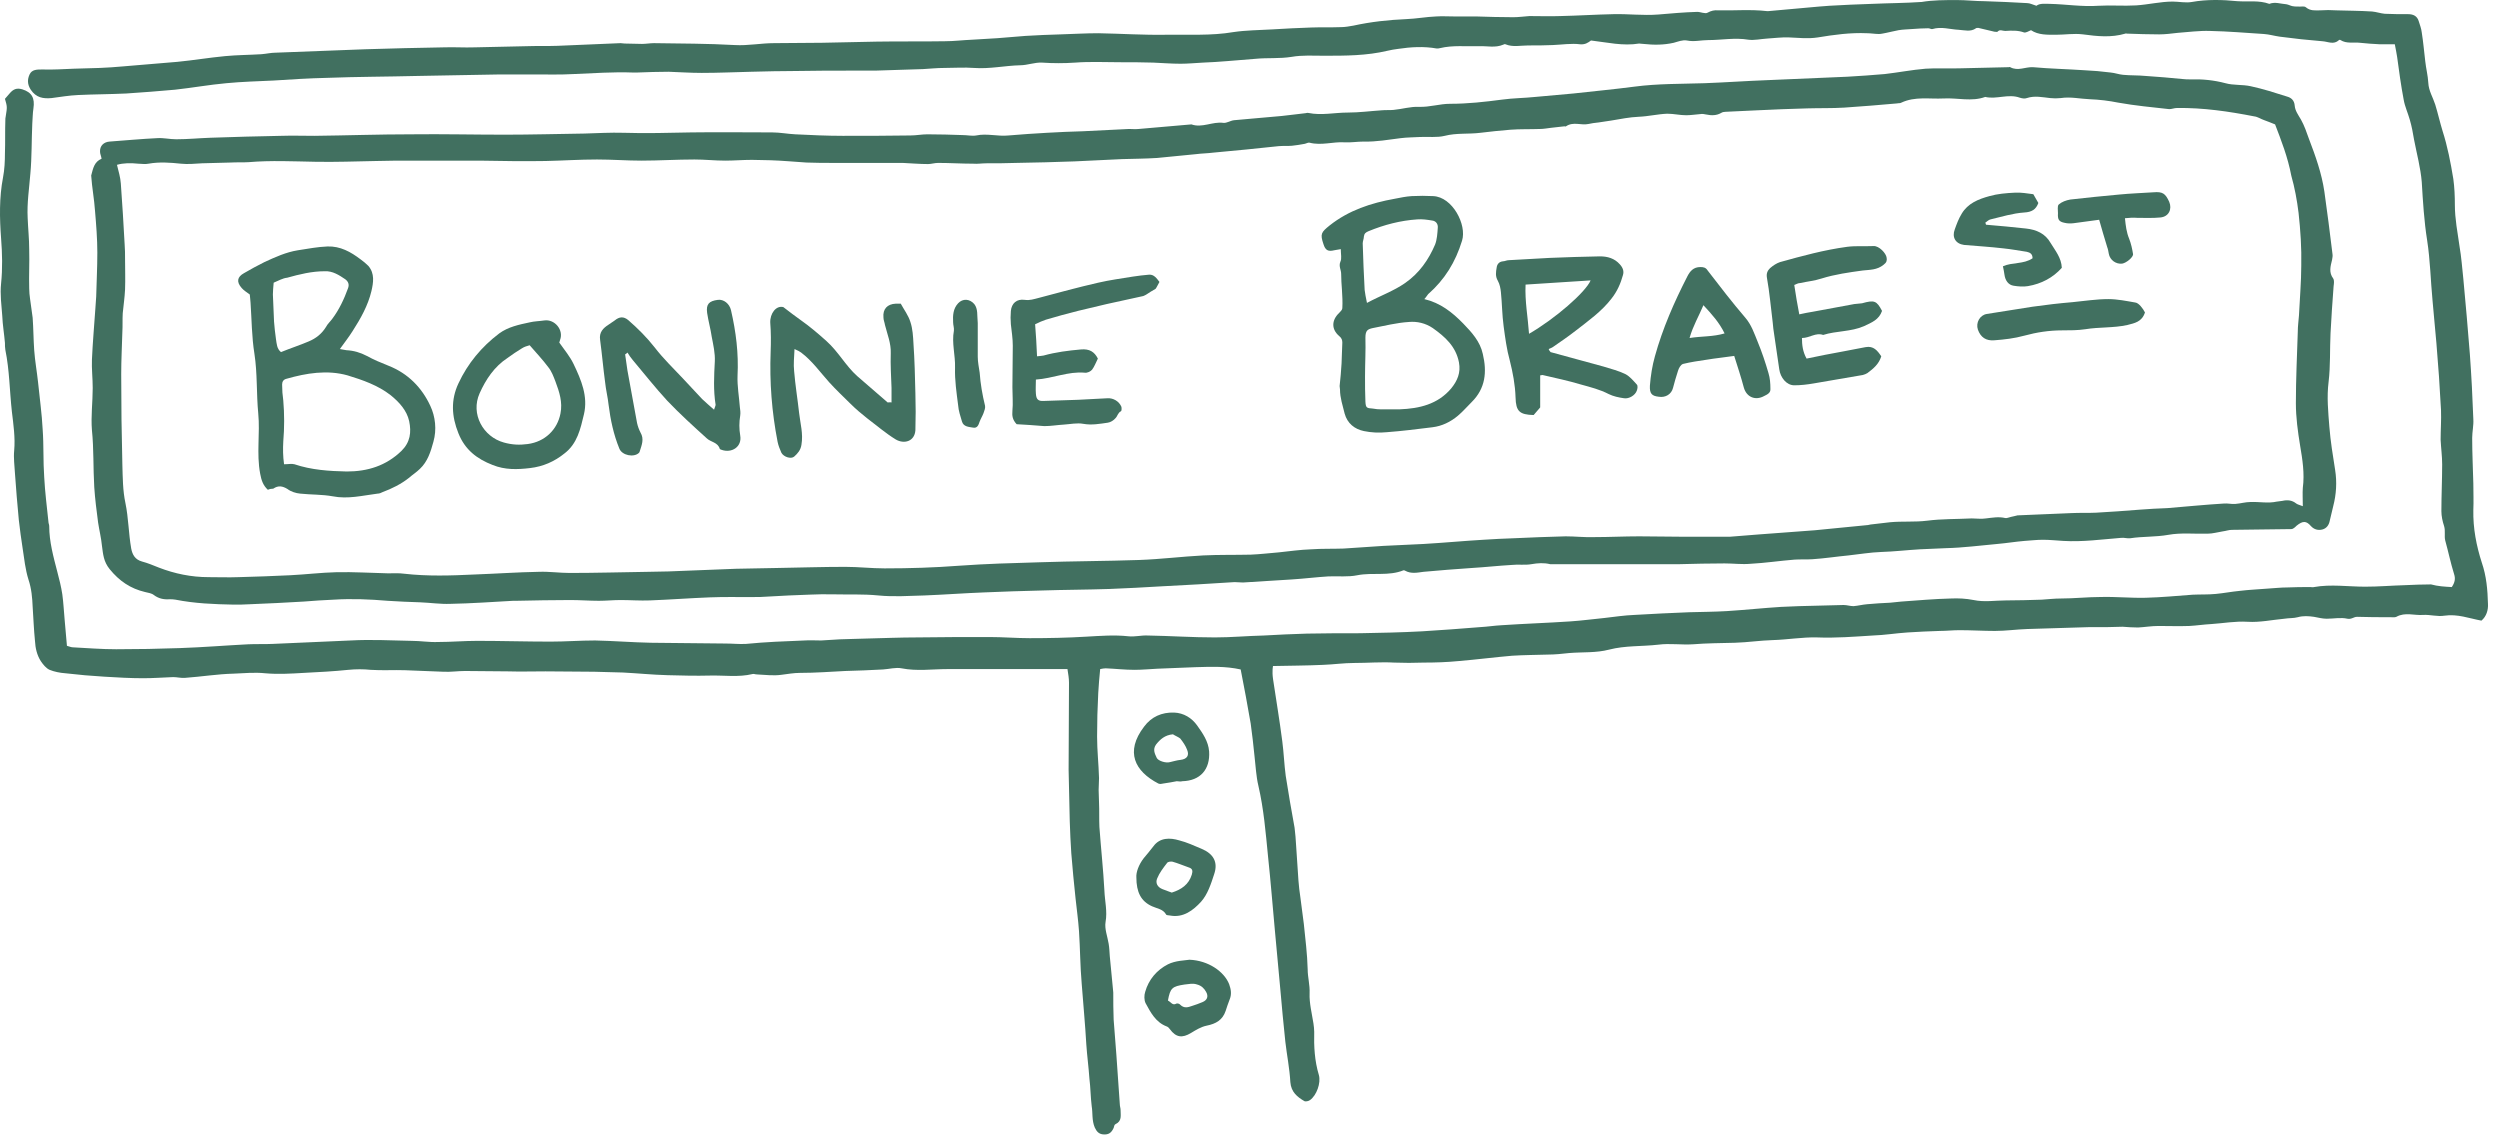
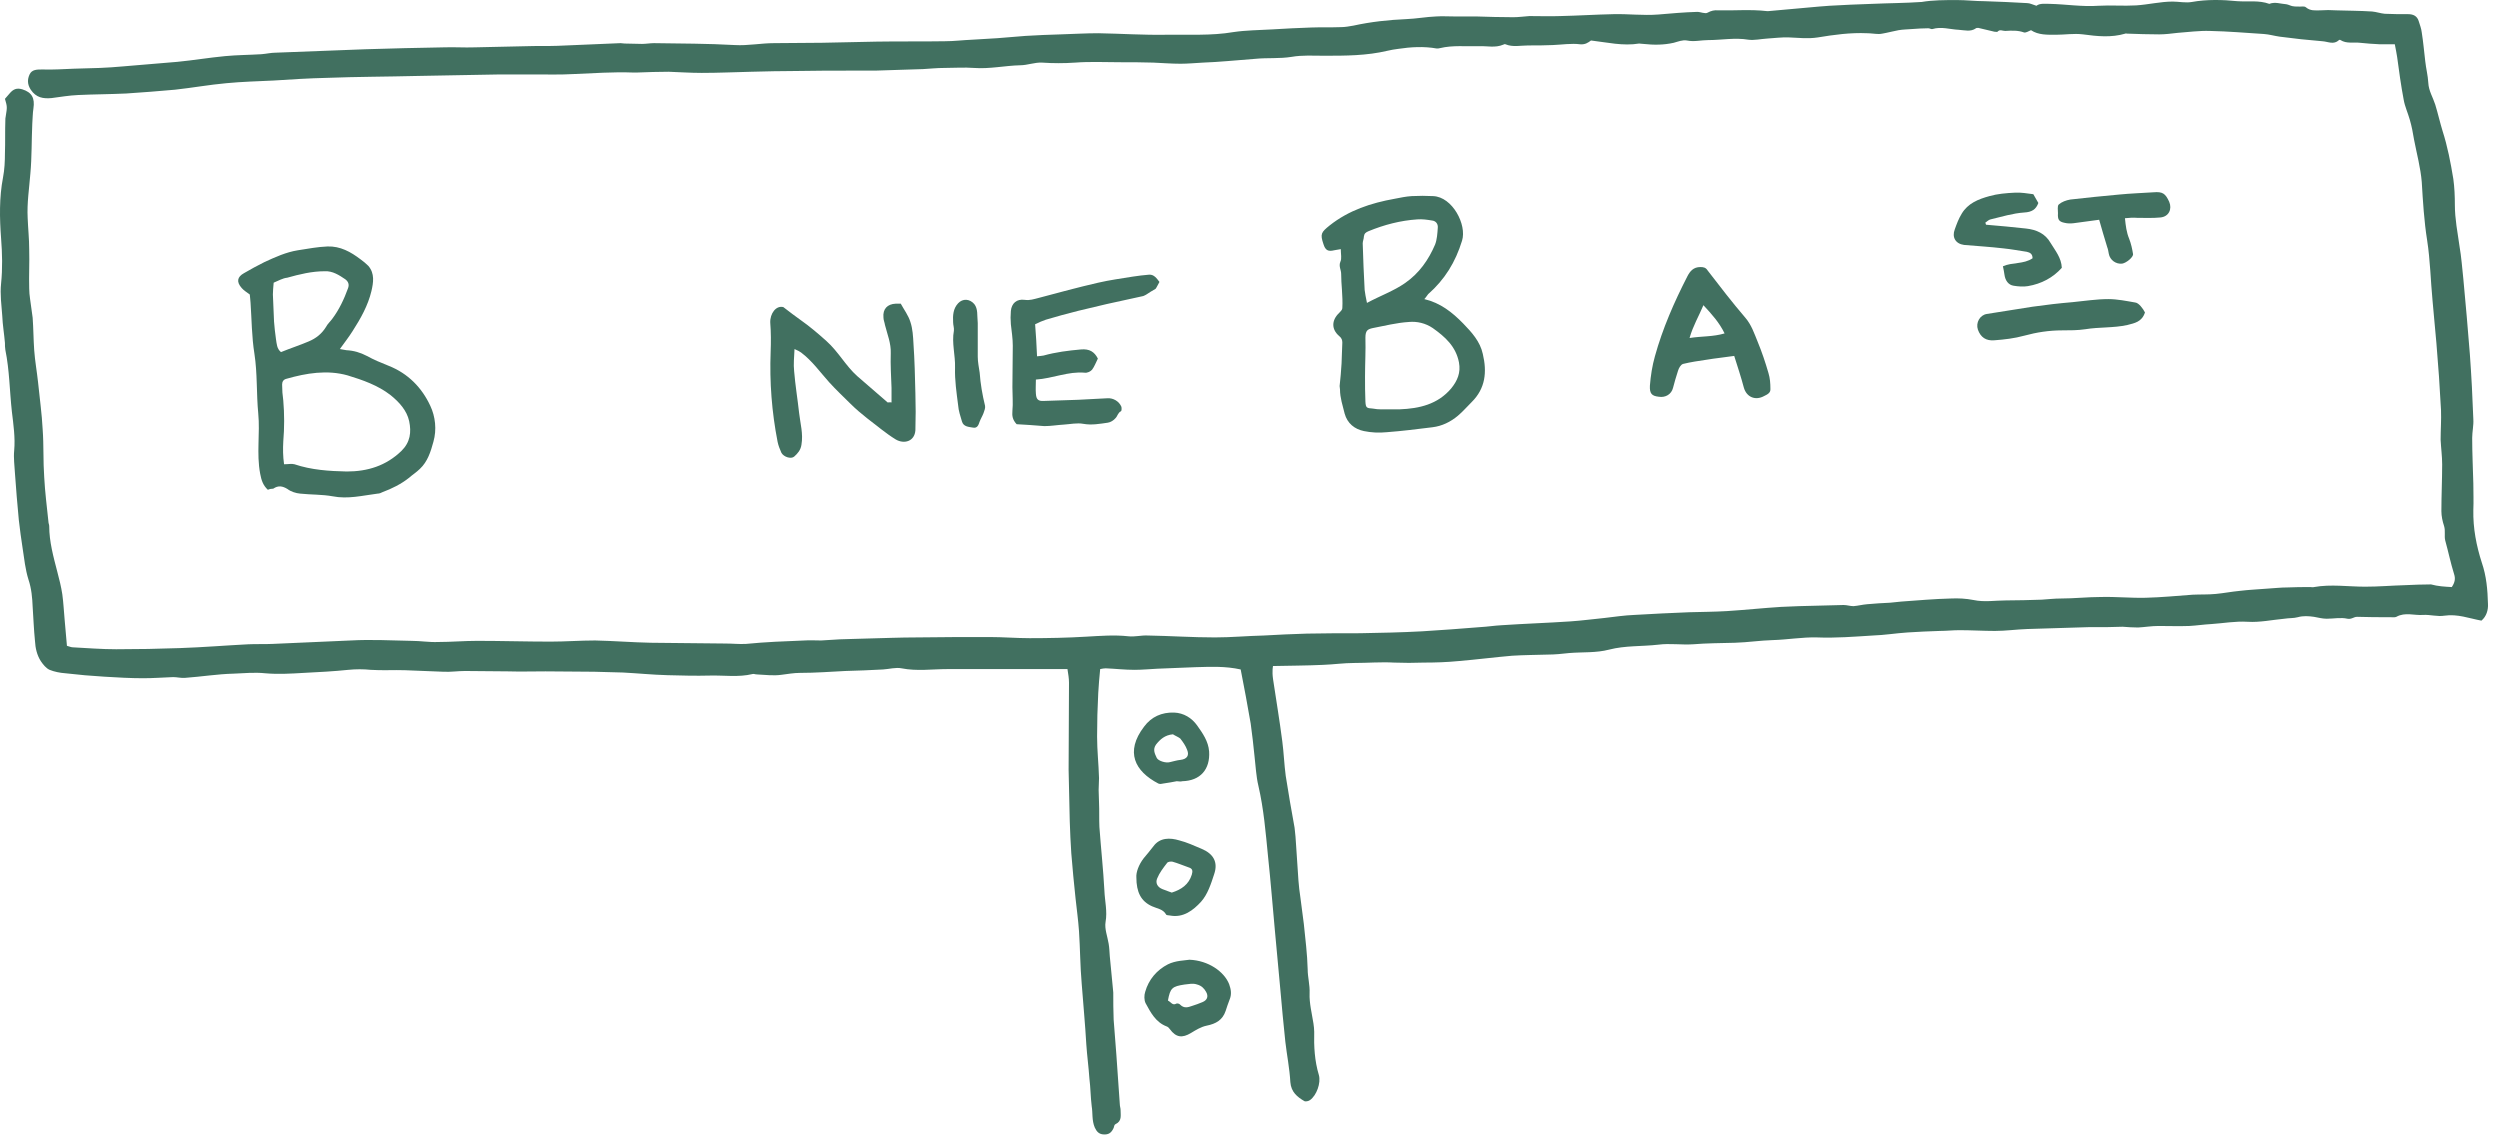
<svg xmlns="http://www.w3.org/2000/svg" width="185" height="84" viewBox="0 0 185 84" fill="none">
  <path d="M181.432 43.443C181.66 43.105 181.717 42.822 181.603 42.484C181.347 41.665 181.176 40.818 180.948 40C180.862 39.661 180.976 39.294 180.862 38.927C180.748 38.588 180.663 38.193 180.663 37.826C180.663 36.669 180.72 35.512 180.72 34.355C180.72 33.762 180.635 33.141 180.606 32.548C180.606 31.814 180.663 31.08 180.635 30.346C180.549 28.681 180.435 27.044 180.293 25.379C180.207 24.334 180.093 23.29 180.008 22.246C179.865 20.75 179.837 19.254 179.609 17.786C179.381 16.346 179.296 14.907 179.21 13.467C179.125 12.423 178.84 11.379 178.64 10.334C178.555 9.826 178.469 9.347 178.327 8.867C178.185 8.359 177.957 7.879 177.871 7.371C177.672 6.326 177.529 5.254 177.387 4.209C177.33 3.927 177.301 3.645 177.216 3.278C176.846 3.278 176.475 3.278 176.134 3.278C175.621 3.25 175.108 3.222 174.624 3.165C174.139 3.109 173.655 3.25 173.199 2.967C173.171 2.939 173.114 2.939 173.085 2.967C172.687 3.334 172.288 3.08 171.86 3.052C170.806 2.967 169.752 2.855 168.698 2.713C168.299 2.657 167.929 2.544 167.53 2.516C166.191 2.431 164.881 2.318 163.542 2.29C162.744 2.262 161.947 2.375 161.149 2.431C160.665 2.488 160.209 2.544 159.782 2.544C158.984 2.544 158.186 2.516 157.389 2.488C157.36 2.488 157.303 2.459 157.275 2.488C156.221 2.798 155.195 2.685 154.141 2.544C153.458 2.459 152.802 2.572 152.147 2.572C151.52 2.572 150.837 2.601 150.295 2.234C150.096 2.318 149.925 2.431 149.783 2.403C149.327 2.234 148.843 2.262 148.387 2.29C148.187 2.29 147.988 2.149 147.817 2.347C147.789 2.375 147.675 2.347 147.589 2.347C147.19 2.262 146.792 2.149 146.393 2.064C146.336 2.064 146.25 2.064 146.222 2.092C145.823 2.375 145.396 2.234 144.94 2.205C144.313 2.177 143.658 1.951 143.003 2.149C142.917 2.177 142.803 2.092 142.689 2.092C142.29 2.092 141.892 2.121 141.493 2.149C141.151 2.177 140.838 2.177 140.496 2.234C140.182 2.29 139.869 2.375 139.584 2.431C139.413 2.459 139.214 2.516 139.043 2.516C138.758 2.516 138.445 2.459 138.16 2.459C136.935 2.403 135.71 2.572 134.513 2.77C133.773 2.883 133.118 2.798 132.405 2.77C131.864 2.742 131.294 2.826 130.753 2.855C130.297 2.883 129.813 2.996 129.386 2.939C128.389 2.77 127.392 2.967 126.395 2.967C125.882 2.967 125.369 3.109 124.828 2.996C124.514 2.939 124.173 3.08 123.859 3.165C123.118 3.334 122.378 3.334 121.609 3.25C121.495 3.25 121.381 3.222 121.295 3.222C120.099 3.419 118.931 3.137 117.734 2.996C117.506 3.165 117.307 3.306 116.937 3.278C116.282 3.193 115.598 3.306 114.914 3.334C114.316 3.363 113.718 3.363 113.091 3.363C112.521 3.363 111.951 3.504 111.41 3.278C111.353 3.25 111.296 3.278 111.239 3.306C110.641 3.56 110.043 3.391 109.445 3.419C108.476 3.447 107.507 3.334 106.567 3.56C106.482 3.588 106.396 3.588 106.311 3.588C105.371 3.419 104.402 3.476 103.462 3.617C103.206 3.645 102.921 3.701 102.665 3.758C101.126 4.125 99.559 4.125 97.993 4.125C97.195 4.125 96.369 4.068 95.571 4.209C94.688 4.351 93.805 4.266 92.922 4.351C92.238 4.407 91.526 4.463 90.842 4.52C90.244 4.576 89.617 4.605 89.019 4.633C88.478 4.661 87.908 4.717 87.367 4.717C86.683 4.717 85.999 4.661 85.344 4.633C84.518 4.605 83.692 4.605 82.866 4.605C81.755 4.605 80.672 4.548 79.561 4.633C78.735 4.689 77.938 4.689 77.111 4.633C76.57 4.605 76.029 4.83 75.488 4.83C74.348 4.859 73.237 5.113 72.069 5.028C71.357 4.972 70.616 5.028 69.876 5.028C69.334 5.028 68.822 5.084 68.309 5.113C67.141 5.141 65.944 5.197 64.776 5.226C64.235 5.226 63.694 5.226 63.153 5.226C61.728 5.226 60.304 5.226 58.908 5.254C57.797 5.254 56.714 5.282 55.603 5.31C54.378 5.338 53.154 5.395 51.928 5.395C51.102 5.395 50.276 5.338 49.479 5.31C48.709 5.31 47.912 5.338 47.143 5.367C47.029 5.367 46.943 5.367 46.829 5.367C45.376 5.31 43.924 5.423 42.442 5.48C41.474 5.536 40.477 5.508 39.508 5.508C38.682 5.508 37.856 5.508 37.03 5.508C34.978 5.536 32.899 5.592 30.848 5.621C28.626 5.677 26.404 5.677 24.182 5.762C22.871 5.79 21.561 5.875 20.25 5.959C19.083 6.016 17.915 6.044 16.747 6.157C15.493 6.27 14.24 6.496 12.958 6.637C11.761 6.75 10.565 6.834 9.34 6.919C8.143 6.976 6.975 6.976 5.779 7.032C5.124 7.06 4.469 7.173 3.813 7.258C3.187 7.314 2.674 7.23 2.275 6.637C2.019 6.242 2.019 5.875 2.19 5.508C2.36 5.141 2.731 5.141 3.13 5.141C3.899 5.169 4.696 5.113 5.466 5.084C6.092 5.056 6.748 5.056 7.374 5.028C7.944 5 8.514 4.972 9.083 4.915C10.422 4.802 11.79 4.689 13.129 4.576C14.297 4.463 15.465 4.266 16.661 4.153C17.544 4.068 18.427 4.068 19.339 4.012C19.709 3.984 20.051 3.899 20.393 3.899C22.615 3.814 24.808 3.73 27.03 3.645C28.968 3.588 30.905 3.532 32.842 3.504C33.611 3.476 34.352 3.532 35.121 3.504C36.403 3.476 37.656 3.447 38.938 3.419C39.707 3.391 40.477 3.419 41.246 3.391C42.813 3.334 44.379 3.25 45.918 3.193C46.032 3.193 46.117 3.222 46.231 3.222C46.658 3.222 47.086 3.25 47.513 3.25C47.798 3.25 48.111 3.193 48.396 3.193C50.39 3.222 52.384 3.222 54.378 3.334C55.347 3.391 56.316 3.193 57.284 3.193C58.481 3.193 59.677 3.165 60.845 3.165C62.184 3.137 63.551 3.109 64.89 3.08C66.571 3.052 68.223 3.08 69.904 3.052C70.588 3.052 71.243 2.967 71.927 2.939C72.553 2.911 73.18 2.855 73.807 2.826C74.49 2.77 75.203 2.713 75.886 2.657C76.741 2.601 77.624 2.572 78.479 2.544C79.419 2.516 80.359 2.459 81.27 2.459C82.951 2.488 84.603 2.601 86.284 2.572C87.937 2.544 89.617 2.657 91.27 2.375C92.21 2.234 93.178 2.234 94.118 2.177C95.087 2.121 96.055 2.064 97.024 2.036C97.765 2.008 98.477 2.036 99.218 2.008C99.531 2.008 99.844 1.951 100.158 1.895C101.44 1.613 102.75 1.472 104.06 1.415C104.801 1.387 105.542 1.246 106.282 1.217C106.71 1.189 107.166 1.217 107.593 1.217C108.134 1.217 108.675 1.217 109.217 1.217C110.128 1.246 111.068 1.274 111.98 1.274C112.379 1.274 112.778 1.217 113.176 1.189C113.946 1.189 114.715 1.217 115.455 1.189C116.766 1.161 118.076 1.076 119.387 1.048C120.498 1.02 121.58 1.161 122.691 1.076C123.66 0.992 124.628 0.907 125.597 0.879C125.853 0.879 126.195 1.048 126.366 0.935C126.622 0.794 126.879 0.738 127.135 0.766C128.332 0.794 129.528 0.681 130.753 0.822C130.782 0.822 130.839 0.822 130.867 0.822C132.12 0.709 133.374 0.597 134.627 0.484C134.884 0.455 135.14 0.455 135.368 0.427C136.422 0.371 137.476 0.314 138.53 0.286C139.755 0.23 140.98 0.23 142.205 0.145C143.031 0.004 143.914 0.004 144.826 0.004C145.51 0.004 146.165 0.088 146.848 0.088C147.902 0.117 148.957 0.173 150.011 0.23C150.21 0.23 150.409 0.342 150.694 0.427C150.951 0.23 151.321 0.286 151.691 0.286C152.888 0.314 154.084 0.512 155.281 0.427C156.221 0.371 157.132 0.455 158.073 0.399C158.984 0.342 159.867 0.117 160.779 0.117C161.235 0.117 161.747 0.23 162.203 0.145C163.314 -0.053 164.454 -0.024 165.565 0.088C166.362 0.145 167.16 0.004 167.929 0.286C168.356 0.117 168.755 0.286 169.183 0.314C169.354 0.342 169.496 0.427 169.638 0.455C169.752 0.484 169.895 0.484 170.037 0.484C170.237 0.512 170.521 0.427 170.635 0.54C170.977 0.822 171.319 0.766 171.689 0.766C172.088 0.738 172.487 0.738 172.886 0.766C173.769 0.794 174.652 0.794 175.535 0.851C175.849 0.879 176.162 0.992 176.475 1.02C177.045 1.048 177.615 1.048 178.213 1.048C178.583 1.048 178.868 1.189 178.982 1.556C179.068 1.838 179.182 2.121 179.21 2.403C179.324 3.109 179.381 3.814 179.467 4.52C179.523 5.056 179.666 5.592 179.694 6.129C179.723 6.722 180.036 7.201 180.207 7.738C180.407 8.387 180.549 9.036 180.748 9.685C181.119 10.842 181.347 12.028 181.546 13.242C181.632 13.863 181.66 14.512 181.66 15.161C181.66 16.205 181.859 17.193 182.002 18.209C182.144 19.028 182.201 19.846 182.287 20.637C182.458 22.5 182.629 24.363 182.771 26.226C182.885 27.806 182.97 29.415 183.027 31.024C183.056 31.476 182.942 31.955 182.942 32.407C182.942 33.536 182.999 34.665 183.027 35.794C183.027 36.443 183.056 37.093 183.027 37.742C182.999 39.096 183.255 40.395 183.654 41.637C183.996 42.625 184.081 43.641 184.11 44.685C184.138 45.137 183.996 45.617 183.626 45.927C182.714 45.758 181.859 45.419 180.891 45.56C180.378 45.645 179.837 45.475 179.324 45.504C178.669 45.56 177.985 45.278 177.33 45.645C177.216 45.701 177.045 45.673 176.903 45.673C176.077 45.673 175.25 45.673 174.424 45.645C174.168 45.645 174.025 45.843 173.712 45.786C173.228 45.673 172.687 45.786 172.174 45.786C171.86 45.786 171.547 45.701 171.234 45.645C170.835 45.588 170.436 45.56 170.037 45.673C169.724 45.758 169.382 45.73 169.04 45.786C168.129 45.871 167.217 46.068 166.334 46.012C165.394 45.955 164.511 46.125 163.628 46.181C163.086 46.209 162.545 46.294 162.004 46.322C161.235 46.35 160.494 46.322 159.725 46.322C159.212 46.322 158.728 46.407 158.215 46.435C157.845 46.435 157.446 46.407 157.075 46.379C156.705 46.379 156.335 46.407 155.936 46.407C155.509 46.407 155.053 46.407 154.626 46.407C153.087 46.463 151.549 46.492 150.011 46.548C149.213 46.576 148.415 46.689 147.618 46.689C146.763 46.689 145.88 46.633 144.997 46.633C144.513 46.633 144.028 46.689 143.544 46.689C142.746 46.718 141.949 46.746 141.151 46.802C140.296 46.859 139.442 47 138.587 47.028C137.22 47.113 135.852 47.225 134.456 47.169C133.374 47.141 132.263 47.338 131.18 47.367C130.24 47.395 129.329 47.536 128.389 47.564C127.363 47.593 126.309 47.593 125.284 47.677C124.429 47.734 123.574 47.593 122.72 47.705C121.495 47.846 120.27 47.762 119.073 48.072C118.105 48.326 117.108 48.242 116.111 48.326C115.598 48.383 115.057 48.439 114.544 48.439C113.661 48.468 112.778 48.468 111.894 48.524C110.584 48.637 109.274 48.806 107.935 48.919C107.08 49.004 106.197 49.032 105.342 49.032C104.63 49.06 103.889 49.06 103.177 49.032C102.18 48.975 101.212 49.06 100.215 49.06C99.445 49.06 98.676 49.173 97.879 49.201C96.654 49.258 95.429 49.258 94.204 49.286C94.204 49.286 94.118 49.625 94.204 50.246C94.432 51.77 94.688 53.294 94.888 54.846C95.001 55.693 95.03 56.568 95.144 57.415C95.343 58.713 95.571 59.984 95.799 61.254C95.856 61.677 95.885 62.129 95.913 62.58C95.97 63.427 96.027 64.302 96.084 65.149C96.112 65.572 96.169 65.996 96.226 66.391C96.312 67.04 96.397 67.718 96.483 68.367C96.597 69.496 96.739 70.597 96.768 71.725C96.768 72.318 96.939 72.883 96.91 73.504C96.882 74.238 97.081 75 97.195 75.734C97.223 75.931 97.252 76.157 97.252 76.355C97.223 77.427 97.28 78.5 97.594 79.544C97.765 80.137 97.423 81.068 96.939 81.407C96.825 81.492 96.625 81.52 96.54 81.492C95.999 81.181 95.543 80.814 95.486 80.08C95.429 79.064 95.229 78.076 95.115 77.088C94.973 75.79 94.859 74.492 94.745 73.222C94.603 71.782 94.489 70.343 94.346 68.903C94.175 67.068 94.033 65.234 93.834 63.371C93.662 61.621 93.52 59.871 93.121 58.149C92.95 57.443 92.922 56.681 92.836 55.975C92.751 55.157 92.665 54.338 92.552 53.548C92.324 52.193 92.067 50.867 91.811 49.54C90.671 49.286 89.589 49.343 88.478 49.371C87.538 49.399 86.598 49.455 85.658 49.484C85.088 49.512 84.518 49.568 83.948 49.568C83.236 49.568 82.524 49.484 81.812 49.455C81.698 49.455 81.555 49.484 81.413 49.512C81.356 50.133 81.299 50.697 81.27 51.29C81.213 52.363 81.185 53.435 81.185 54.508C81.185 55.524 81.299 56.54 81.328 57.584C81.328 57.867 81.299 58.177 81.299 58.459C81.299 58.77 81.328 59.08 81.328 59.391C81.356 59.984 81.328 60.605 81.356 61.197C81.47 62.778 81.641 64.33 81.726 65.911C81.755 66.673 81.954 67.435 81.812 68.225C81.726 68.734 81.954 69.298 82.04 69.834C82.097 70.145 82.097 70.455 82.125 70.766C82.211 71.556 82.268 72.347 82.353 73.137C82.353 73.25 82.382 73.334 82.382 73.447C82.382 74.125 82.382 74.774 82.41 75.451C82.467 76.298 82.552 77.173 82.609 78.02C82.695 79.262 82.78 80.475 82.866 81.718C82.866 81.859 82.923 82 82.923 82.141C82.923 82.536 83.037 82.959 82.552 83.185C82.467 83.213 82.439 83.355 82.41 83.468C82.239 83.834 82.04 83.975 81.641 83.947C81.328 83.919 81.157 83.75 81.014 83.439C80.786 82.903 80.872 82.367 80.786 81.859C80.701 81.181 80.701 80.476 80.615 79.798C80.558 78.951 80.444 78.133 80.387 77.286C80.302 75.79 80.159 74.294 80.046 72.798C79.932 71.5 79.932 70.201 79.846 68.903C79.789 68.084 79.675 67.266 79.59 66.475C79.476 65.375 79.362 64.274 79.276 63.145C79.219 62.355 79.191 61.564 79.162 60.774C79.134 59.504 79.106 58.234 79.077 56.963C79.077 54.818 79.106 52.673 79.106 50.528C79.106 50.189 79.049 49.879 78.992 49.512C77.995 49.512 71.072 49.512 70.132 49.512C68.993 49.512 67.853 49.681 66.713 49.455C66.286 49.371 65.802 49.512 65.346 49.54C64.406 49.596 63.494 49.625 62.554 49.653C61.443 49.709 60.332 49.794 59.193 49.794C58.737 49.794 58.281 49.879 57.825 49.935C57.227 50.02 56.629 49.935 56.002 49.907C55.888 49.907 55.774 49.85 55.689 49.879C54.635 50.133 53.581 49.963 52.527 49.992C51.501 50.02 50.447 49.992 49.393 49.963C48.282 49.935 47.2 49.822 46.089 49.766C45.405 49.738 44.693 49.738 43.98 49.709C42.784 49.709 41.588 49.681 40.363 49.681C39.423 49.681 38.511 49.709 37.571 49.681C36.517 49.681 35.463 49.653 34.409 49.653C33.867 49.653 33.355 49.738 32.813 49.709C31.873 49.681 30.905 49.625 29.965 49.596C29.11 49.568 28.284 49.625 27.429 49.568C26.888 49.512 26.347 49.512 25.777 49.568C24.695 49.681 23.584 49.738 22.473 49.794C21.532 49.85 20.564 49.907 19.624 49.822C18.826 49.738 18.057 49.822 17.288 49.85C16.091 49.879 14.895 50.076 13.698 50.161C13.414 50.189 13.1 50.105 12.815 50.105C12.075 50.133 11.334 50.189 10.593 50.189C9.653 50.189 8.685 50.133 7.745 50.076C6.776 50.02 5.807 49.935 4.839 49.822C4.44 49.794 4.013 49.709 3.671 49.568C3.414 49.455 3.187 49.173 3.016 48.919C2.731 48.468 2.617 47.959 2.588 47.423C2.503 46.576 2.474 45.758 2.417 44.911C2.389 44.234 2.332 43.556 2.104 42.879C1.876 42.145 1.791 41.355 1.677 40.593C1.563 39.887 1.477 39.181 1.392 38.475C1.278 37.318 1.192 36.189 1.107 35.032C1.079 34.468 0.993 33.903 1.05 33.338C1.136 32.379 0.993 31.419 0.879 30.459C0.708 28.935 0.708 27.411 0.395 25.887C0.366 25.718 0.366 25.548 0.366 25.379C0.309 24.701 0.195 24.052 0.167 23.375C0.11 22.584 -0.004 21.794 0.081 20.976C0.195 19.875 0.167 18.746 0.081 17.645C-0.032 16.121 -0.061 14.625 0.224 13.129C0.338 12.536 0.366 11.915 0.366 11.322C0.395 10.532 0.366 9.713 0.395 8.923C0.395 8.81 0.395 8.726 0.423 8.613C0.537 7.907 0.537 7.907 0.366 7.314C0.48 7.173 0.594 7.06 0.708 6.919C0.993 6.58 1.249 6.496 1.648 6.609C2.36 6.834 2.588 7.258 2.474 8.02C2.417 8.387 2.417 8.782 2.389 9.149C2.332 10.391 2.36 11.633 2.247 12.847C2.161 13.947 1.99 15.02 2.047 16.121C2.076 16.911 2.161 17.673 2.161 18.463C2.19 19.423 2.133 20.383 2.161 21.343C2.161 21.851 2.275 22.387 2.332 22.895C2.36 23.093 2.389 23.318 2.417 23.516C2.474 24.306 2.474 25.096 2.531 25.915C2.588 26.705 2.731 27.496 2.816 28.286C2.93 29.443 3.101 30.629 3.158 31.786C3.244 32.971 3.187 34.129 3.272 35.314C3.329 36.415 3.471 37.516 3.585 38.617C3.585 38.73 3.642 38.814 3.642 38.927C3.642 40.084 3.956 41.213 4.241 42.314C4.383 42.85 4.526 43.415 4.611 43.98C4.696 44.6 4.725 45.221 4.782 45.843C4.839 46.492 4.896 47.141 4.953 47.79C5.152 47.846 5.266 47.903 5.409 47.903C6.463 47.959 7.517 48.044 8.599 48.044C10.166 48.044 11.733 48.016 13.3 47.959C15.009 47.903 16.69 47.762 18.37 47.677C18.969 47.649 19.567 47.677 20.165 47.649C22.102 47.564 24.011 47.48 25.948 47.395C27.458 47.31 28.968 47.395 30.449 47.423C31.104 47.423 31.759 47.536 32.415 47.508C33.383 47.508 34.352 47.423 35.32 47.423C37.115 47.423 38.938 47.48 40.733 47.48C41.844 47.48 42.926 47.395 44.038 47.395C45.405 47.423 46.772 47.536 48.168 47.564C50.02 47.593 51.871 47.593 53.695 47.621C54.208 47.621 54.692 47.677 55.205 47.649C56.629 47.508 58.082 47.451 59.535 47.395C59.934 47.367 60.332 47.395 60.76 47.395C61.215 47.367 61.7 47.338 62.156 47.31C62.782 47.282 63.409 47.282 64.064 47.254C65.346 47.225 66.6 47.169 67.881 47.169C69.676 47.141 71.442 47.141 73.237 47.141C74.234 47.141 75.203 47.225 76.2 47.225C77.596 47.225 78.992 47.197 80.387 47.113C81.413 47.056 82.467 46.971 83.493 47.084C83.977 47.141 84.461 47 84.945 47.028C86.598 47.056 88.25 47.169 89.902 47.169C91.099 47.169 92.324 47.056 93.52 47.028C94.574 46.971 95.628 46.915 96.711 46.887C98.021 46.859 99.332 46.859 100.642 46.859C102.18 46.83 103.69 46.802 105.228 46.718C106.681 46.633 108.106 46.52 109.53 46.407C110.071 46.379 110.584 46.294 111.125 46.266C112.806 46.153 114.515 46.096 116.196 45.984C117.051 45.927 117.877 45.814 118.731 45.73C119.472 45.645 120.213 45.532 120.953 45.504C122.292 45.419 123.66 45.363 124.999 45.306C125.939 45.278 126.85 45.278 127.79 45.221C129.129 45.137 130.44 44.996 131.779 44.911C132.234 44.883 132.662 44.883 133.118 44.855C134.229 44.826 135.311 44.798 136.422 44.77C136.678 44.77 136.906 44.855 137.163 44.855C137.505 44.826 137.818 44.742 138.16 44.713C138.73 44.657 139.299 44.629 139.869 44.6C140.154 44.572 140.41 44.544 140.695 44.516C141.92 44.431 143.145 44.318 144.342 44.29C144.911 44.262 145.481 44.29 146.051 44.403C146.848 44.572 147.646 44.431 148.444 44.431C149.327 44.431 150.21 44.403 151.093 44.375C151.549 44.346 152.033 44.29 152.489 44.29C153.486 44.29 154.483 44.177 155.48 44.177C156.591 44.149 157.674 44.262 158.785 44.234C159.953 44.205 161.092 44.093 162.26 44.008C162.83 43.98 163.4 44.008 163.969 43.951C164.568 43.895 165.137 43.782 165.736 43.725C166.419 43.641 167.131 43.613 167.815 43.556C168.299 43.528 168.784 43.471 169.268 43.471C169.838 43.443 170.408 43.443 170.977 43.443C171.063 43.443 171.148 43.471 171.234 43.443C172.487 43.218 173.769 43.415 175.022 43.415C176.02 43.415 176.988 43.33 177.985 43.302C178.612 43.274 179.267 43.246 179.894 43.246C180.407 43.387 180.919 43.415 181.432 43.443Z" fill="#417060" />
-   <path d="M7.517 11.746C7.488 11.548 7.403 11.379 7.403 11.238C7.374 10.786 7.688 10.504 8.115 10.476C9.283 10.391 10.479 10.278 11.647 10.222C12.103 10.193 12.559 10.306 13.043 10.306C13.898 10.306 14.724 10.222 15.579 10.193C17.316 10.137 19.054 10.08 20.792 10.052C21.618 10.024 22.444 10.052 23.27 10.052C25.663 10.024 28.056 9.939 30.449 9.939C32.757 9.911 35.035 9.967 37.343 9.967C39.309 9.967 41.274 9.911 43.24 9.883C44.208 9.855 45.177 9.798 46.146 9.826C47.826 9.883 49.479 9.826 51.159 9.798C53.154 9.77 55.148 9.798 57.142 9.798C57.711 9.798 58.281 9.911 58.851 9.939C60.019 9.996 61.187 10.052 62.355 10.052C64.036 10.052 65.688 10.052 67.369 10.024C67.796 10.024 68.223 9.939 68.622 9.939C69.505 9.939 70.388 9.967 71.243 9.996C71.585 9.996 71.927 10.08 72.24 10.024C73.038 9.855 73.835 10.109 74.633 10.024C75.573 9.939 76.542 9.883 77.482 9.826C78.365 9.77 79.248 9.742 80.131 9.713C81.27 9.657 82.41 9.601 83.549 9.544C83.777 9.544 84.005 9.572 84.262 9.544C85.572 9.431 86.854 9.318 88.165 9.205C88.962 9.488 89.731 8.98 90.529 9.092C90.785 9.121 91.042 8.923 91.327 8.895C92.495 8.782 93.662 8.697 94.831 8.584C95.4 8.528 95.97 8.443 96.511 8.387C96.625 8.387 96.739 8.33 96.825 8.359C97.793 8.556 98.762 8.33 99.73 8.33C100.585 8.33 101.411 8.217 102.266 8.161C102.551 8.133 102.835 8.161 103.12 8.133C103.747 8.076 104.374 7.879 105.001 7.907C105.798 7.935 106.539 7.681 107.308 7.681C108.618 7.681 109.872 7.54 111.154 7.371C111.98 7.258 112.806 7.258 113.604 7.173C114.544 7.088 115.484 7.004 116.424 6.919C117.934 6.75 119.444 6.609 120.953 6.411C122.663 6.185 124.4 6.213 126.138 6.157C127.676 6.101 129.243 5.988 130.782 5.931C132.747 5.847 134.713 5.762 136.707 5.677C137.619 5.621 138.559 5.564 139.47 5.48C140.467 5.367 141.464 5.169 142.49 5.084C143.316 5.028 144.171 5.084 145.025 5.056C146.222 5.028 147.447 5 148.643 4.972C148.672 4.972 148.729 4.943 148.757 4.972C149.327 5.282 149.868 4.943 150.438 4.972C151.691 5.084 152.973 5.113 154.227 5.197C154.882 5.226 155.537 5.282 156.192 5.367C156.506 5.395 156.791 5.508 157.104 5.536C157.674 5.592 158.215 5.564 158.785 5.621C159.696 5.677 160.608 5.762 161.491 5.847C161.69 5.875 161.918 5.875 162.118 5.875C162.972 5.847 163.827 5.931 164.682 6.157C165.28 6.326 165.935 6.242 166.562 6.383C167.473 6.58 168.356 6.863 169.24 7.145C169.553 7.23 169.781 7.427 169.809 7.822C169.838 8.189 170.066 8.5 170.265 8.838C170.521 9.29 170.692 9.798 170.863 10.278C171.348 11.548 171.803 12.818 172.003 14.173C172.117 14.935 172.202 15.726 172.316 16.488C172.402 17.25 172.516 18.012 172.601 18.774C172.63 18.915 172.601 19.084 172.573 19.226C172.459 19.705 172.316 20.157 172.658 20.609C172.744 20.75 172.715 20.976 172.687 21.173C172.601 22.33 172.516 23.516 172.459 24.673C172.402 25.859 172.459 27.072 172.316 28.258C172.174 29.387 172.288 30.488 172.373 31.588C172.459 32.661 172.63 33.705 172.8 34.778C172.943 35.681 172.886 36.584 172.658 37.459C172.573 37.798 172.487 38.165 172.402 38.532C172.345 38.843 172.174 39.096 171.86 39.181C171.547 39.266 171.234 39.181 171.006 38.927C170.664 38.532 170.408 38.532 169.952 38.899C169.838 39.012 169.695 39.153 169.553 39.153C168.1 39.181 166.619 39.181 165.166 39.209C164.938 39.209 164.71 39.294 164.482 39.322C164.112 39.379 163.741 39.492 163.371 39.492C162.403 39.52 161.406 39.407 160.465 39.576C159.525 39.746 158.557 39.689 157.645 39.83C157.417 39.859 157.189 39.774 156.961 39.802C155.537 39.915 154.113 40.113 152.688 40.028C152.176 40 151.691 39.943 151.179 39.943C150.723 39.943 150.267 40 149.811 40.028C149.127 40.084 148.472 40.197 147.789 40.254C146.535 40.367 145.253 40.536 144 40.564C143.345 40.593 142.689 40.621 142.063 40.649C141.123 40.705 140.154 40.818 139.214 40.846C138.388 40.875 137.59 41.016 136.792 41.101C135.909 41.185 134.998 41.326 134.115 41.383C133.687 41.411 133.232 41.383 132.804 41.411C131.722 41.496 130.611 41.665 129.528 41.721C128.901 41.778 128.275 41.693 127.619 41.693C126.508 41.693 125.369 41.721 124.258 41.75C122.492 41.75 120.726 41.75 118.959 41.75C117.592 41.75 116.225 41.75 114.829 41.75C114.8 41.75 114.743 41.75 114.715 41.75C114.259 41.637 113.803 41.665 113.319 41.75C112.835 41.834 112.35 41.75 111.866 41.806C110.869 41.863 109.872 41.976 108.903 42.032C107.707 42.117 106.539 42.201 105.342 42.314C104.887 42.371 104.431 42.484 103.975 42.23C103.946 42.201 103.89 42.201 103.861 42.201C102.75 42.653 101.582 42.343 100.443 42.568C99.759 42.709 99.018 42.625 98.306 42.653C97.394 42.709 96.511 42.822 95.6 42.879C94.403 42.964 93.178 43.02 91.982 43.105C91.782 43.105 91.555 43.076 91.355 43.076C89.56 43.189 87.766 43.302 85.971 43.387C84.689 43.471 83.379 43.528 82.097 43.584C80.416 43.641 78.764 43.641 77.083 43.697C75.659 43.726 74.234 43.782 72.81 43.839C71.328 43.895 69.847 44.008 68.394 44.064C67.283 44.093 66.144 44.177 65.004 44.064C63.865 43.951 62.725 44.008 61.586 43.98C60.503 43.951 59.449 44.036 58.367 44.064C57.654 44.093 56.971 44.149 56.259 44.177C55.005 44.205 53.752 44.149 52.527 44.205C51.045 44.262 49.564 44.375 48.083 44.431C47.37 44.459 46.63 44.403 45.918 44.403C45.376 44.403 44.864 44.459 44.322 44.459C43.61 44.459 42.926 44.403 42.214 44.403C40.875 44.403 39.565 44.431 38.226 44.459C38.141 44.459 38.055 44.459 37.97 44.459C36.431 44.544 34.865 44.657 33.326 44.685C32.586 44.714 31.845 44.601 31.104 44.572C30.307 44.544 29.48 44.516 28.683 44.459C27.344 44.346 26.034 44.29 24.695 44.375C23.954 44.403 23.213 44.459 22.473 44.516C21.134 44.601 19.823 44.657 18.484 44.714C18.085 44.742 17.687 44.742 17.288 44.742C15.835 44.714 14.411 44.657 12.986 44.375C12.844 44.346 12.701 44.346 12.53 44.346C12.103 44.375 11.733 44.29 11.391 44.036C11.22 43.895 10.964 43.867 10.736 43.81C9.653 43.556 8.827 42.992 8.115 42.117C7.659 41.552 7.631 41.016 7.545 40.395C7.488 39.802 7.346 39.238 7.26 38.673C7.146 37.798 7.032 36.923 6.975 36.048C6.89 34.637 6.947 33.226 6.804 31.843C6.719 30.798 6.861 29.754 6.861 28.709C6.861 28.004 6.776 27.298 6.804 26.593C6.861 25.322 6.975 24.052 7.061 22.782C7.089 22.5 7.089 22.246 7.118 21.963C7.146 20.863 7.203 19.79 7.203 18.689C7.203 17.673 7.118 16.629 7.032 15.613C6.975 14.738 6.804 13.863 6.748 12.988C6.89 12.451 6.975 11.972 7.517 11.746ZM168.356 9.205C168.015 9.064 167.787 8.98 167.559 8.895C167.302 8.81 167.075 8.641 166.818 8.613C164.938 8.246 163.029 7.963 161.092 7.992C160.893 7.992 160.722 8.076 160.522 8.076C159.269 7.935 158.016 7.822 156.762 7.597C156.05 7.455 155.366 7.371 154.626 7.342C153.913 7.314 153.23 7.145 152.489 7.258C152.233 7.286 151.976 7.286 151.72 7.258C151.15 7.201 150.58 7.06 149.982 7.258C149.84 7.314 149.64 7.286 149.469 7.23C148.615 6.919 147.76 7.371 146.905 7.173C145.908 7.54 144.854 7.23 143.829 7.286C142.775 7.342 141.721 7.117 140.695 7.597C140.61 7.653 140.496 7.625 140.382 7.653C139.071 7.766 137.79 7.879 136.479 7.963C135.567 8.02 134.656 7.992 133.744 8.02C132.519 8.048 131.294 8.105 130.069 8.161C129.272 8.189 128.474 8.246 127.676 8.274C127.563 8.274 127.449 8.302 127.363 8.359C127.021 8.556 126.651 8.556 126.252 8.472C126.11 8.443 125.967 8.415 125.825 8.443C125.454 8.472 125.113 8.528 124.771 8.528C124.315 8.528 123.859 8.415 123.375 8.415C122.663 8.443 121.979 8.613 121.267 8.641C120.583 8.669 119.899 8.81 119.216 8.923C118.902 8.98 118.589 9.008 118.276 9.064C118.019 9.092 117.763 9.121 117.535 9.177C116.994 9.29 116.424 8.98 115.883 9.347C115.854 9.375 115.797 9.347 115.769 9.347C115.427 9.375 115.114 9.431 114.772 9.459C114.515 9.488 114.23 9.544 113.974 9.544C113.233 9.572 112.493 9.544 111.752 9.601C111.011 9.657 110.271 9.742 109.558 9.826C108.675 9.939 107.792 9.826 106.909 10.052C106.339 10.193 105.684 10.109 105.086 10.137C104.602 10.165 104.117 10.165 103.662 10.222C102.75 10.334 101.838 10.504 100.927 10.476C100.443 10.476 99.958 10.56 99.502 10.532C98.648 10.476 97.793 10.786 96.91 10.56C96.796 10.532 96.682 10.617 96.54 10.645C96.226 10.701 95.913 10.758 95.6 10.786C95.286 10.814 94.973 10.786 94.631 10.814C93.007 10.984 91.412 11.153 89.788 11.294C89.361 11.351 88.934 11.351 88.506 11.407C87.538 11.492 86.598 11.605 85.629 11.689C84.775 11.746 83.891 11.746 83.037 11.774C81.869 11.83 80.672 11.887 79.504 11.943C78.051 12 76.627 12.028 75.174 12.056C74.462 12.084 73.721 12.084 73.009 12.084C72.667 12.084 72.326 12.141 72.012 12.113C71.157 12.113 70.274 12.056 69.42 12.056C69.163 12.056 68.907 12.141 68.679 12.141C68.052 12.141 67.426 12.084 66.799 12.056C65.118 12.056 63.437 12.056 61.728 12.056C61.044 12.056 60.361 12.056 59.677 12.028C58.794 11.972 57.911 11.887 57.028 11.859C56.572 11.859 56.116 11.83 55.632 11.83C54.977 11.83 54.321 11.887 53.666 11.887C52.897 11.887 52.156 11.802 51.387 11.802C50.077 11.802 48.766 11.887 47.456 11.887C46.373 11.887 45.291 11.802 44.18 11.802C42.898 11.802 41.645 11.887 40.363 11.915C38.739 11.943 37.115 11.915 35.491 11.887C33.81 11.887 32.13 11.887 30.477 11.887C29.594 11.887 28.683 11.887 27.8 11.915C26.318 11.943 24.837 12 23.356 11.972C21.703 11.943 20.051 11.859 18.399 12C17.943 12.028 17.516 12 17.06 12.028C16.348 12.056 15.664 12.056 14.952 12.084C14.439 12.113 13.898 12.169 13.385 12.113C12.587 12.028 11.79 11.972 10.992 12.113C10.736 12.169 10.479 12.113 10.223 12.113C9.682 12.056 9.14 12.056 8.656 12.197C8.77 12.677 8.913 13.129 8.941 13.58C9.055 15.076 9.14 16.601 9.226 18.125C9.254 18.463 9.254 18.802 9.254 19.141C9.254 19.903 9.283 20.665 9.254 21.427C9.226 22.02 9.14 22.584 9.083 23.177C9.055 23.629 9.083 24.109 9.055 24.56C9.027 25.605 8.97 26.649 8.97 27.693C8.97 29.923 8.998 32.153 9.055 34.383C9.083 35.343 9.083 36.302 9.283 37.234C9.511 38.334 9.511 39.464 9.71 40.593C9.796 41.044 9.995 41.411 10.508 41.552C10.935 41.665 11.334 41.834 11.761 42.004C12.929 42.455 14.154 42.709 15.436 42.709C16.177 42.709 16.918 42.738 17.658 42.709C18.94 42.681 20.194 42.625 21.476 42.568C22.615 42.512 23.755 42.371 24.894 42.343C26.176 42.314 27.429 42.399 28.711 42.427C29.11 42.427 29.509 42.399 29.908 42.455C31.645 42.653 33.383 42.596 35.121 42.512C36.716 42.455 38.283 42.343 39.878 42.314C40.648 42.286 41.417 42.399 42.157 42.399C44.094 42.399 46.032 42.343 47.997 42.314C48.481 42.314 48.966 42.286 49.45 42.286C51.131 42.23 52.783 42.145 54.464 42.089C55.461 42.06 56.458 42.06 57.455 42.032C59.164 42.004 60.845 41.947 62.554 41.947C63.523 41.947 64.491 42.06 65.46 42.06C67.312 42.06 69.135 42.004 70.987 41.863C72.952 41.721 74.918 41.665 76.912 41.609C79.362 41.524 81.84 41.524 84.29 41.439C85.885 41.383 87.452 41.185 89.048 41.101C90.216 41.044 91.383 41.072 92.552 41.044C93.235 41.016 93.947 40.931 94.631 40.875C95.429 40.79 96.226 40.677 97.024 40.649C97.822 40.593 98.619 40.621 99.417 40.593C100.414 40.536 101.411 40.451 102.38 40.395C103.377 40.339 104.374 40.31 105.342 40.254C106.824 40.169 108.305 40.028 109.758 39.943C110.527 39.887 111.296 39.859 112.037 39.83C113.319 39.774 114.572 39.718 115.854 39.689C116.566 39.689 117.279 39.774 117.991 39.746C119.102 39.746 120.184 39.689 121.295 39.689C122.349 39.689 123.432 39.718 124.486 39.718C125.568 39.718 126.651 39.718 127.705 39.718C127.819 39.718 127.904 39.718 128.018 39.718C128.73 39.661 129.443 39.605 130.155 39.548C131.551 39.435 132.947 39.351 134.314 39.238C135.567 39.125 136.792 38.984 138.046 38.871C138.16 38.871 138.302 38.843 138.416 38.814C138.9 38.758 139.385 38.701 139.869 38.645C140.781 38.56 141.692 38.645 142.604 38.532C143.686 38.391 144.797 38.419 145.908 38.363C146.25 38.363 146.621 38.419 146.962 38.363C147.447 38.306 147.903 38.221 148.387 38.334C148.501 38.363 148.672 38.278 148.814 38.25C148.985 38.221 149.156 38.165 149.298 38.137C150.637 38.08 151.976 38.024 153.315 37.968C153.913 37.939 154.512 37.968 155.11 37.939C156.192 37.883 157.275 37.798 158.357 37.714C159.041 37.657 159.696 37.629 160.38 37.601C161.776 37.488 163.172 37.346 164.568 37.262C164.852 37.234 165.137 37.318 165.422 37.29C165.793 37.262 166.163 37.149 166.533 37.149C167.188 37.121 167.844 37.262 168.47 37.121C168.613 37.093 168.755 37.093 168.898 37.064C169.268 36.98 169.61 37.008 169.923 37.262C170.037 37.346 170.208 37.375 170.408 37.459C170.408 36.951 170.379 36.528 170.408 36.105C170.55 35.032 170.379 33.988 170.208 32.971C170.037 31.927 169.895 30.883 169.895 29.838C169.895 28.06 169.98 26.31 170.037 24.532C170.037 24.137 170.094 23.742 170.123 23.346C170.18 22.105 170.294 20.863 170.294 19.649C170.322 18.351 170.237 17.052 170.094 15.754C169.98 14.822 169.809 13.891 169.553 12.988C169.297 11.633 168.812 10.391 168.356 9.205Z" fill="#417060" />
  <path d="M88.022 71.02C89.418 71.076 90.586 71.895 90.956 72.826C91.099 73.222 91.156 73.588 90.985 73.984C90.871 74.266 90.785 74.548 90.7 74.802C90.472 75.48 89.988 75.762 89.275 75.903C88.877 75.988 88.506 76.213 88.136 76.439C87.481 76.834 87.025 76.778 86.569 76.157C86.512 76.072 86.427 75.988 86.341 75.959C85.515 75.649 85.145 74.915 84.775 74.238C84.66 74.012 84.66 73.645 84.746 73.391C85.002 72.488 85.601 71.782 86.427 71.359C86.996 71.076 87.68 71.076 88.022 71.02ZM86.427 74.04C86.655 74.153 86.769 74.435 87.053 74.266C87.11 74.238 87.281 74.266 87.338 74.351C87.623 74.633 87.908 74.548 88.221 74.435C88.478 74.351 88.734 74.266 88.991 74.153C89.332 74.012 89.446 73.73 89.247 73.391C89.105 73.137 88.905 72.939 88.592 72.855C88.278 72.742 87.965 72.826 87.652 72.855C86.74 72.996 86.598 73.109 86.427 74.04Z" fill="#417060" />
  <path d="M84.091 64.923C84.062 64.556 84.262 63.992 84.632 63.512C84.86 63.23 85.116 62.947 85.344 62.637C85.829 61.959 86.598 61.988 87.253 62.185C87.823 62.326 88.364 62.58 88.905 62.806C89.788 63.173 90.159 63.794 89.845 64.697C89.617 65.403 89.361 66.193 88.877 66.73C88.307 67.35 87.566 67.943 86.569 67.746C86.455 67.718 86.313 67.746 86.284 67.661C86.056 67.266 85.629 67.238 85.259 67.068C84.433 66.701 84.091 66.024 84.091 64.923ZM86.712 66.052C87.424 65.826 87.965 65.459 88.193 64.725C88.278 64.443 88.25 64.274 87.965 64.189C87.566 64.048 87.168 63.879 86.769 63.766C86.655 63.738 86.427 63.766 86.37 63.85C86.085 64.218 85.8 64.584 85.629 65.008C85.487 65.347 85.658 65.657 86.028 65.798C86.284 65.911 86.512 65.968 86.712 66.052Z" fill="#417060" />
  <path d="M87.082 57.81C86.826 57.867 86.455 57.923 86.085 57.98C85.971 58.008 85.829 58.036 85.715 57.98C83.977 57.076 83.236 55.637 84.661 53.774C85.202 53.04 85.971 52.701 86.883 52.73C87.595 52.758 88.193 53.125 88.592 53.689C88.991 54.254 89.418 54.846 89.475 55.609C89.56 56.935 88.82 57.782 87.481 57.81C87.395 57.838 87.31 57.838 87.082 57.81ZM86.797 54.338C86.199 54.395 85.857 54.705 85.544 55.1C85.287 55.468 85.458 55.778 85.601 56.088C85.715 56.314 86.284 56.484 86.569 56.399C86.826 56.343 87.082 56.258 87.367 56.23C87.823 56.173 88.022 55.919 87.851 55.496C87.737 55.185 87.538 54.903 87.338 54.649C87.196 54.536 86.968 54.451 86.797 54.338Z" fill="#417060" />
  <path d="M19.823 36.246C19.453 35.907 19.339 35.512 19.254 35.06C18.969 33.564 19.254 32.068 19.111 30.601C18.969 29.133 19.054 27.637 18.826 26.169C18.627 24.927 18.627 23.657 18.541 22.415C18.513 22.189 18.513 21.963 18.484 21.794C18.256 21.625 18.029 21.484 17.886 21.314C17.487 20.863 17.544 20.496 18.057 20.213C18.541 19.931 19.054 19.649 19.567 19.395C20.365 19.028 21.162 18.661 22.045 18.52C22.786 18.407 23.498 18.266 24.239 18.238C25.179 18.209 25.948 18.633 26.689 19.197C26.888 19.338 27.088 19.508 27.259 19.677C27.743 20.242 27.629 20.919 27.486 21.54C27.23 22.613 26.689 23.572 26.09 24.504C25.806 24.955 25.492 25.351 25.15 25.83C25.321 25.859 25.464 25.887 25.635 25.915C26.176 25.943 26.66 26.084 27.145 26.338C27.657 26.621 28.199 26.846 28.768 27.072C30.193 27.637 31.218 28.681 31.845 30.036C32.215 30.826 32.329 31.786 32.073 32.689C31.873 33.423 31.646 34.157 31.076 34.693C30.819 34.947 30.506 35.145 30.25 35.371C29.68 35.822 28.996 36.161 28.312 36.415C28.199 36.471 28.085 36.528 27.942 36.528C26.831 36.669 25.749 36.951 24.609 36.725C23.84 36.584 23.014 36.613 22.216 36.528C21.903 36.5 21.533 36.387 21.276 36.189C20.906 35.963 20.593 35.907 20.222 36.161C20.08 36.161 19.937 36.189 19.823 36.246ZM21.02 34.355C21.333 34.355 21.59 34.298 21.789 34.355C23.042 34.778 24.353 34.863 25.663 34.891C27.201 34.891 28.569 34.468 29.708 33.367C30.364 32.718 30.449 31.984 30.278 31.165C30.107 30.375 29.538 29.754 28.911 29.246C27.971 28.512 26.831 28.117 25.72 27.778C24.21 27.355 22.672 27.609 21.191 28.032C20.963 28.088 20.877 28.258 20.877 28.455C20.877 28.851 20.906 29.246 20.963 29.641C21.048 30.629 21.048 31.673 20.963 32.661C20.934 33.225 20.934 33.734 21.02 34.355ZM20.251 20.919C20.222 21.286 20.194 21.54 20.194 21.794C20.222 22.471 20.251 23.121 20.279 23.798C20.308 24.221 20.365 24.673 20.422 25.096C20.479 25.435 20.479 25.802 20.792 26.056C21.476 25.774 22.188 25.548 22.843 25.266C23.384 25.04 23.811 24.701 24.125 24.193C24.239 23.968 24.438 23.798 24.581 23.601C25.093 22.923 25.464 22.133 25.749 21.343C25.863 21.06 25.777 20.834 25.549 20.665C25.093 20.355 24.609 20.044 24.039 20.072C23.071 20.072 22.159 20.298 21.248 20.552C20.934 20.58 20.593 20.778 20.251 20.919Z" fill="#417060" />
  <path d="M105.399 22.133C106.596 22.415 107.479 23.121 108.276 23.939C108.903 24.588 109.53 25.266 109.729 26.197C110.043 27.524 109.929 28.738 108.903 29.754C108.561 30.093 108.248 30.459 107.878 30.77C107.336 31.221 106.71 31.532 105.997 31.617C104.858 31.758 103.747 31.899 102.608 31.984C102.038 32.04 101.468 32.012 100.927 31.899C100.243 31.758 99.702 31.334 99.502 30.601C99.36 30.008 99.16 29.443 99.16 28.822C99.16 28.738 99.132 28.653 99.132 28.568C99.189 28.004 99.246 27.468 99.275 26.903C99.303 26.395 99.303 25.859 99.332 25.351C99.332 25.153 99.275 25.012 99.104 24.871C98.505 24.363 98.534 23.685 99.104 23.149C99.189 23.064 99.332 22.923 99.332 22.81C99.36 22.359 99.332 21.907 99.303 21.427C99.275 21.032 99.246 20.665 99.246 20.27C99.246 19.959 99.047 19.705 99.189 19.367C99.303 19.141 99.218 18.802 99.218 18.435C99.047 18.463 98.904 18.492 98.733 18.52C98.277 18.633 98.078 18.52 97.936 18.068C97.679 17.306 97.765 17.193 98.391 16.685C99.816 15.556 101.468 15.02 103.206 14.709C103.633 14.625 104.032 14.54 104.459 14.512C105 14.484 105.542 14.484 106.054 14.512C107.479 14.568 108.561 16.629 108.191 17.814C107.707 19.395 106.909 20.693 105.684 21.766C105.57 21.907 105.513 22.02 105.399 22.133ZM102.807 30.29C103.063 30.29 103.32 30.29 103.576 30.29C105.029 30.234 106.396 29.923 107.393 28.738C107.849 28.173 108.106 27.58 107.963 26.818C107.735 25.633 106.938 24.927 106.026 24.278C105.485 23.911 104.858 23.77 104.26 23.826C103.348 23.883 102.465 24.109 101.582 24.278C101.212 24.363 101.041 24.447 101.041 24.984C101.069 25.943 101.012 26.903 101.012 27.863C101.012 28.484 101.012 29.105 101.041 29.726C101.069 30.177 101.126 30.205 101.582 30.234C102.009 30.318 102.408 30.29 102.807 30.29ZM101.155 22.415C102.152 21.879 103.12 21.54 103.975 20.947C105.029 20.213 105.713 19.226 106.197 18.096C106.339 17.73 106.368 17.278 106.396 16.855C106.425 16.572 106.254 16.346 105.969 16.318C105.627 16.262 105.257 16.205 104.886 16.234C103.633 16.318 102.437 16.629 101.269 17.109C101.069 17.193 100.955 17.278 100.927 17.504C100.927 17.673 100.841 17.843 100.841 18.012C100.87 19.169 100.927 20.326 100.984 21.455C101.012 21.709 101.069 21.992 101.155 22.415Z" fill="#417060" />
-   <path d="M114.743 26.056C116.054 26.423 117.364 26.762 118.674 27.129C119.216 27.298 119.785 27.439 120.298 27.693C120.612 27.863 120.868 28.173 121.124 28.455C121.21 28.54 121.181 28.766 121.124 28.907C121.01 29.246 120.555 29.528 120.184 29.471C119.785 29.415 119.387 29.33 119.045 29.161C118.39 28.822 117.706 28.653 116.994 28.455C116.054 28.173 115.114 27.976 114.145 27.75C114.088 27.75 114.031 27.778 113.974 27.778C113.974 28.568 113.974 29.33 113.974 30.149C113.832 30.318 113.661 30.516 113.49 30.713C112.436 30.685 112.179 30.431 112.151 29.415C112.122 28.484 111.951 27.58 111.724 26.677C111.496 25.859 111.382 24.984 111.268 24.137C111.154 23.29 111.154 22.471 111.068 21.625C111.04 21.343 110.983 21.032 110.84 20.778C110.641 20.439 110.698 20.129 110.755 19.79C110.783 19.564 110.926 19.367 111.211 19.338C111.353 19.338 111.496 19.254 111.638 19.254C112.664 19.197 113.661 19.141 114.686 19.084C115.911 19.028 117.136 19 118.39 18.971C118.959 18.971 119.472 19.113 119.871 19.564C120.099 19.818 120.184 20.072 120.099 20.355C119.928 20.976 119.672 21.568 119.244 22.105C118.504 23.064 117.535 23.742 116.595 24.476C116.054 24.899 115.512 25.266 114.943 25.661C114.829 25.746 114.715 25.774 114.601 25.83C114.629 25.915 114.686 26 114.743 26.056ZM117.706 20.75C116.082 20.863 114.515 20.947 112.892 21.06C112.835 22.302 113.062 23.459 113.148 24.701C115.057 23.601 117.336 21.625 117.706 20.75Z" fill="#417060" />
  <path d="M65.973 29.782C65.973 29.415 65.973 29.076 65.973 28.709C65.944 27.863 65.887 26.988 65.916 26.141C65.944 25.407 65.659 24.73 65.489 24.052C65.46 23.855 65.375 23.685 65.375 23.488C65.318 22.867 65.659 22.5 66.286 22.471C66.4 22.471 66.486 22.471 66.656 22.471C66.884 22.895 67.226 23.346 67.369 23.826C67.54 24.334 67.568 24.899 67.597 25.435C67.682 26.649 67.71 27.863 67.739 29.105C67.767 30.008 67.767 30.939 67.739 31.843C67.682 32.661 66.913 32.887 66.286 32.52C65.546 32.068 64.862 31.476 64.15 30.939C63.722 30.601 63.324 30.262 62.953 29.895C62.412 29.359 61.871 28.851 61.358 28.286C60.674 27.524 60.104 26.705 59.278 26.084C59.164 26 59.05 25.943 58.794 25.83C58.766 26.451 58.709 26.959 58.766 27.468C58.851 28.512 59.022 29.528 59.136 30.572C59.221 31.334 59.449 32.096 59.307 32.915C59.25 33.31 59.022 33.564 58.766 33.79C58.538 33.988 57.996 33.818 57.825 33.508C57.712 33.254 57.597 32.971 57.541 32.689C57.113 30.488 56.942 28.286 57.028 26.028C57.056 25.322 57.056 24.588 56.999 23.883C56.971 23.205 57.427 22.584 57.968 22.726C58.481 23.121 58.851 23.403 59.25 23.685C59.934 24.165 60.56 24.701 61.158 25.238C62.042 26.028 62.583 27.072 63.437 27.834C64.178 28.484 64.947 29.133 65.688 29.782C65.802 29.782 65.859 29.754 65.973 29.782Z" fill="#417060" />
-   <path d="M46.26 26.226C46.316 26.621 46.373 27.016 46.43 27.411C46.658 28.709 46.915 30.008 47.143 31.306C47.2 31.56 47.285 31.786 47.399 32.012C47.684 32.492 47.484 32.943 47.342 33.395C47.342 33.423 47.313 33.48 47.285 33.508C46.915 33.875 46.032 33.705 45.832 33.197C45.405 32.153 45.177 31.08 45.035 29.951C44.977 29.387 44.835 28.851 44.778 28.286C44.636 27.242 44.55 26.197 44.408 25.153C44.322 24.588 44.636 24.278 45.035 24.024C45.177 23.911 45.348 23.826 45.49 23.713C45.832 23.431 46.145 23.403 46.487 23.685C47.2 24.306 47.855 24.955 48.453 25.718C49.08 26.536 49.82 27.242 50.533 28.004C51.017 28.512 51.473 29.02 51.957 29.528C52.213 29.782 52.498 30.008 52.84 30.318C52.897 30.121 52.954 30.036 52.954 29.951C52.783 28.879 52.84 27.806 52.897 26.734C52.925 26.141 52.783 25.52 52.669 24.927C52.584 24.334 52.413 23.742 52.327 23.149C52.242 22.5 52.47 22.274 53.125 22.189C53.552 22.133 53.98 22.471 54.093 22.951C54.464 24.56 54.663 26.141 54.578 27.806C54.549 28.568 54.692 29.359 54.749 30.121C54.777 30.318 54.806 30.544 54.777 30.742C54.692 31.25 54.692 31.73 54.777 32.238C54.92 33.056 54.151 33.564 53.381 33.282C53.353 33.254 53.267 33.254 53.267 33.225C53.125 32.718 52.584 32.718 52.299 32.435C51.302 31.532 50.305 30.629 49.365 29.641C48.481 28.681 47.684 27.665 46.829 26.649C46.687 26.48 46.544 26.282 46.43 26.084C46.43 26.113 46.345 26.169 46.26 26.226Z" fill="#417060" />
-   <path d="M132.776 21.088C132.89 21.851 133.004 22.528 133.146 23.262C133.516 23.177 133.83 23.121 134.172 23.064C135.197 22.867 136.194 22.697 137.22 22.5C137.419 22.471 137.618 22.471 137.789 22.443C138.701 22.189 138.872 22.246 139.271 23.008C139.043 23.657 138.53 23.855 137.932 24.137C136.963 24.56 135.881 24.476 134.912 24.786C134.371 24.588 133.915 25.012 133.345 25.012C133.345 25.52 133.402 26.028 133.687 26.536C134.599 26.338 135.51 26.169 136.422 26C136.963 25.887 137.505 25.802 138.046 25.689C138.644 25.576 138.929 25.943 139.214 26.367C139.043 26.931 138.644 27.27 138.188 27.609C138.103 27.665 137.96 27.721 137.846 27.75C136.65 27.947 135.425 28.173 134.228 28.371C133.744 28.455 133.26 28.512 132.776 28.512C132.206 28.512 131.75 27.947 131.665 27.326C131.551 26.48 131.408 25.633 131.294 24.786C131.237 24.476 131.209 24.165 131.18 23.855C131.038 22.754 130.952 21.653 130.753 20.552C130.696 20.213 130.81 20.016 130.981 19.846C131.209 19.649 131.465 19.48 131.722 19.395C133.345 18.943 134.998 18.492 136.678 18.266C137.334 18.181 137.989 18.238 138.644 18.209C139.043 18.181 139.584 18.746 139.613 19.084C139.641 19.282 139.613 19.423 139.385 19.593C138.9 19.988 138.359 19.959 137.846 20.016C136.821 20.157 135.795 20.298 134.798 20.609C134.285 20.778 133.716 20.834 133.203 20.947C133.061 20.947 132.918 21.032 132.776 21.088Z" fill="#417060" />
  <path d="M75.231 31.391C74.918 31.052 74.889 30.77 74.918 30.403C74.975 29.838 74.918 29.246 74.918 28.653C74.918 27.637 74.946 26.593 74.946 25.576C74.946 25.04 74.861 24.532 74.804 23.996C74.775 23.657 74.775 23.346 74.804 23.008C74.861 22.443 75.231 22.105 75.829 22.189C76.2 22.246 76.513 22.133 76.855 22.048C78.336 21.653 79.789 21.258 81.27 20.919C82.125 20.721 82.98 20.609 83.834 20.468C84.233 20.411 84.632 20.355 85.031 20.326C85.401 20.298 85.601 20.609 85.8 20.863C85.686 21.06 85.601 21.258 85.515 21.371C85.23 21.54 85.031 21.653 84.831 21.794C84.775 21.822 84.689 21.879 84.603 21.907C83.692 22.105 82.809 22.302 81.897 22.5C81.185 22.669 80.473 22.838 79.761 23.008C78.963 23.205 78.165 23.431 77.396 23.657C77.14 23.742 76.883 23.855 76.599 23.996C76.656 24.786 76.713 25.548 76.741 26.367C76.969 26.338 77.111 26.338 77.225 26.31C78.137 26.056 79.049 25.943 79.989 25.859C80.615 25.802 80.986 26.028 81.242 26.536C81.1 26.818 80.986 27.129 80.815 27.355C80.701 27.496 80.444 27.609 80.273 27.58C79.049 27.468 77.909 28.004 76.656 28.088C76.656 28.455 76.627 28.794 76.656 29.133C76.684 29.556 76.826 29.697 77.254 29.669C78.108 29.641 78.963 29.613 79.789 29.584C80.501 29.556 81.214 29.5 81.954 29.471C82.382 29.443 82.809 29.697 82.98 30.093C83.008 30.177 83.008 30.403 82.951 30.431C82.723 30.544 82.695 30.798 82.552 30.939C82.41 31.109 82.182 31.25 81.983 31.278C81.385 31.363 80.786 31.476 80.159 31.363C79.704 31.278 79.191 31.391 78.735 31.419C78.251 31.447 77.767 31.532 77.282 31.532C76.542 31.476 75.858 31.419 75.231 31.391Z" fill="#417060" />
-   <path d="M41.388 25.351C41.787 25.915 42.186 26.395 42.442 26.931C43.012 28.117 43.525 29.33 43.212 30.657C42.955 31.73 42.727 32.83 41.759 33.564C41.018 34.157 40.192 34.524 39.223 34.637C38.283 34.75 37.372 34.778 36.46 34.411C35.292 33.959 34.409 33.282 33.925 32.068C33.412 30.798 33.355 29.584 33.925 28.371C34.608 26.903 35.634 25.661 36.944 24.673C37.599 24.193 38.397 24.024 39.195 23.855C39.537 23.77 39.907 23.77 40.277 23.713C41.046 23.601 41.73 24.419 41.445 25.153C41.417 25.238 41.388 25.351 41.388 25.351ZM39.195 25.548C38.995 25.605 38.796 25.661 38.625 25.774C38.255 26 37.913 26.226 37.571 26.48C36.574 27.129 35.947 28.088 35.491 29.105C34.808 30.629 35.748 32.322 37.286 32.746C37.884 32.915 38.454 32.943 39.052 32.859C40.334 32.689 41.246 31.786 41.474 30.601C41.645 29.754 41.388 28.992 41.103 28.23C40.961 27.863 40.819 27.468 40.562 27.157C40.163 26.621 39.708 26.141 39.195 25.548Z" fill="#417060" />
  <path d="M128.332 26.338C127.591 26.451 126.936 26.508 126.281 26.621C125.711 26.705 125.113 26.79 124.543 26.931C124.372 26.988 124.23 27.242 124.173 27.439C124.03 27.863 123.916 28.286 123.802 28.709C123.688 29.161 123.261 29.443 122.748 29.359C122.235 29.302 122.065 29.133 122.093 28.54C122.15 27.806 122.264 27.072 122.463 26.367C123.033 24.306 123.888 22.359 124.856 20.468C125.056 20.072 125.312 19.762 125.825 19.762C126.053 19.762 126.224 19.79 126.366 20.016C127.278 21.201 128.189 22.387 129.158 23.516C129.614 24.052 129.813 24.673 130.069 25.294C130.383 26.056 130.639 26.818 130.867 27.609C130.981 27.976 131.01 28.371 131.01 28.766C131.038 29.076 130.782 29.189 130.554 29.302C129.899 29.669 129.243 29.387 129.044 28.681C128.844 27.919 128.588 27.157 128.332 26.338ZM125.027 25.012C125.939 24.871 126.765 24.927 127.62 24.673C127.221 23.855 126.679 23.262 126.053 22.584C125.711 23.403 125.284 24.109 125.027 25.012Z" fill="#417060" />
  <path d="M146.962 16.629C147.959 16.713 148.928 16.798 149.925 16.911C150.694 16.996 151.349 17.278 151.748 17.984C152.09 18.548 152.546 19.084 152.574 19.818C151.919 20.552 151.065 21.004 150.067 21.173C149.726 21.23 149.355 21.201 149.013 21.145C148.615 21.088 148.387 20.75 148.33 20.326C148.301 20.129 148.273 19.959 148.216 19.705C148.899 19.395 149.754 19.564 150.409 19.113C150.409 18.802 150.238 18.689 149.982 18.633C149.412 18.548 148.814 18.435 148.244 18.379C147.276 18.266 146.307 18.209 145.339 18.125C144.712 18.04 144.427 17.56 144.655 16.968C144.797 16.572 144.94 16.177 145.168 15.81C145.623 15.048 146.393 14.738 147.219 14.512C147.817 14.342 148.472 14.286 149.099 14.258C149.555 14.23 150.01 14.314 150.466 14.371C150.609 14.625 150.723 14.822 150.837 15.02C150.666 15.5 150.352 15.697 149.783 15.726C148.956 15.782 148.13 16.036 147.304 16.234C147.162 16.262 147.019 16.403 146.905 16.488C146.934 16.516 146.962 16.572 146.962 16.629Z" fill="#417060" />
  <path d="M158.728 23.121C158.5 23.826 157.959 23.911 157.417 24.052C156.392 24.278 155.338 24.193 154.312 24.363C153.742 24.447 153.173 24.447 152.603 24.447C151.634 24.447 150.723 24.588 149.783 24.843C149.07 25.04 148.33 25.125 147.589 25.181C146.962 25.238 146.564 24.955 146.364 24.391C146.193 23.883 146.507 23.318 147.019 23.234C148.159 23.064 149.27 22.867 150.409 22.697C151.406 22.556 152.375 22.443 153.372 22.359C154.255 22.274 155.138 22.133 156.021 22.133C156.677 22.133 157.36 22.274 158.015 22.387C158.272 22.415 158.585 22.838 158.728 23.121Z" fill="#417060" />
  <path d="M157.246 16.149C157.303 16.713 157.36 17.193 157.56 17.673C157.702 18.04 157.788 18.435 157.845 18.802C157.873 19.028 157.36 19.451 157.047 19.508C156.591 19.564 156.135 19.254 156.05 18.774C156.021 18.605 155.993 18.435 155.936 18.294C155.736 17.645 155.537 16.968 155.338 16.262C154.682 16.346 154.056 16.431 153.458 16.516C153.23 16.544 153.002 16.544 152.774 16.488C152.347 16.403 152.261 16.234 152.29 15.782C152.29 15.556 152.233 15.246 152.346 15.133C152.574 14.935 152.888 14.822 153.201 14.766C154.398 14.625 155.594 14.512 156.791 14.399C157.645 14.314 158.5 14.286 159.354 14.23C160.038 14.173 160.238 14.314 160.522 14.935C160.75 15.472 160.494 16.036 159.867 16.093C159.297 16.149 158.728 16.121 158.158 16.121C157.845 16.093 157.56 16.121 157.246 16.149Z" fill="#417060" />
  <path d="M72.354 23.911C72.354 24.645 72.354 25.52 72.354 26.395C72.354 26.79 72.439 27.185 72.496 27.58C72.553 28.399 72.696 29.218 72.895 30.036C72.924 30.205 72.838 30.403 72.781 30.572C72.696 30.798 72.582 30.968 72.496 31.193C72.411 31.447 72.325 31.701 72.012 31.645C71.699 31.588 71.3 31.588 71.186 31.193C71.072 30.798 70.93 30.403 70.901 29.98C70.787 29.076 70.645 28.145 70.673 27.213C70.702 26.282 70.417 25.379 70.588 24.476C70.616 24.278 70.531 24.052 70.531 23.855C70.502 23.346 70.531 22.838 70.901 22.443C71.243 22.076 71.756 22.105 72.097 22.5C72.382 22.867 72.297 23.318 72.354 23.911Z" fill="#417060" />
</svg>